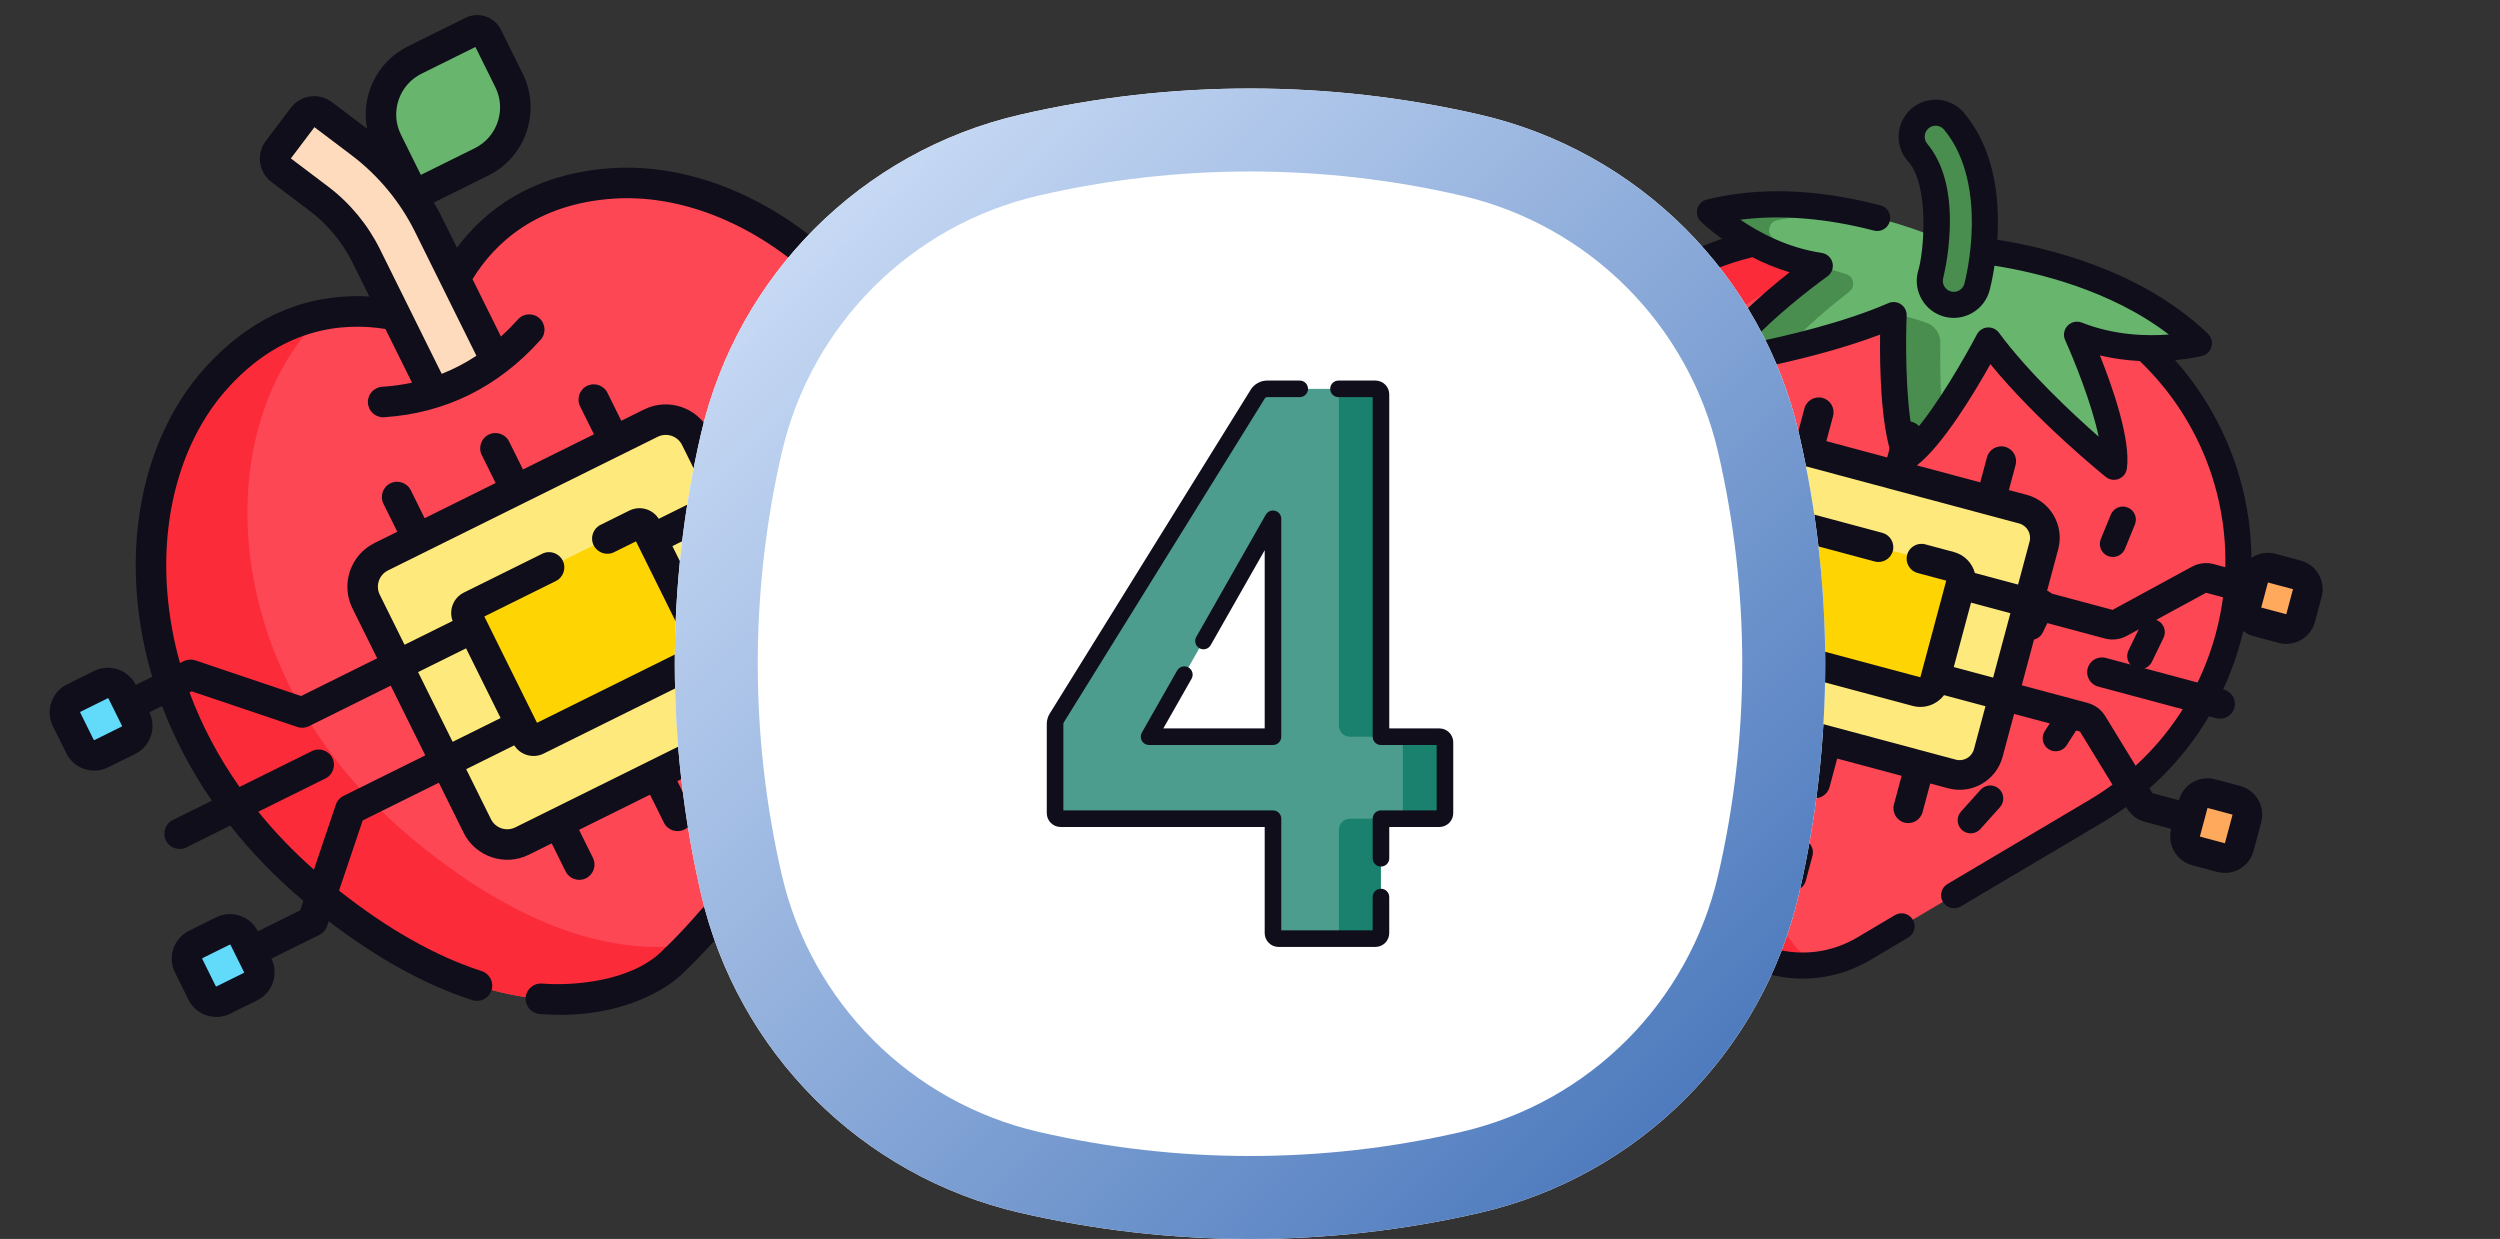
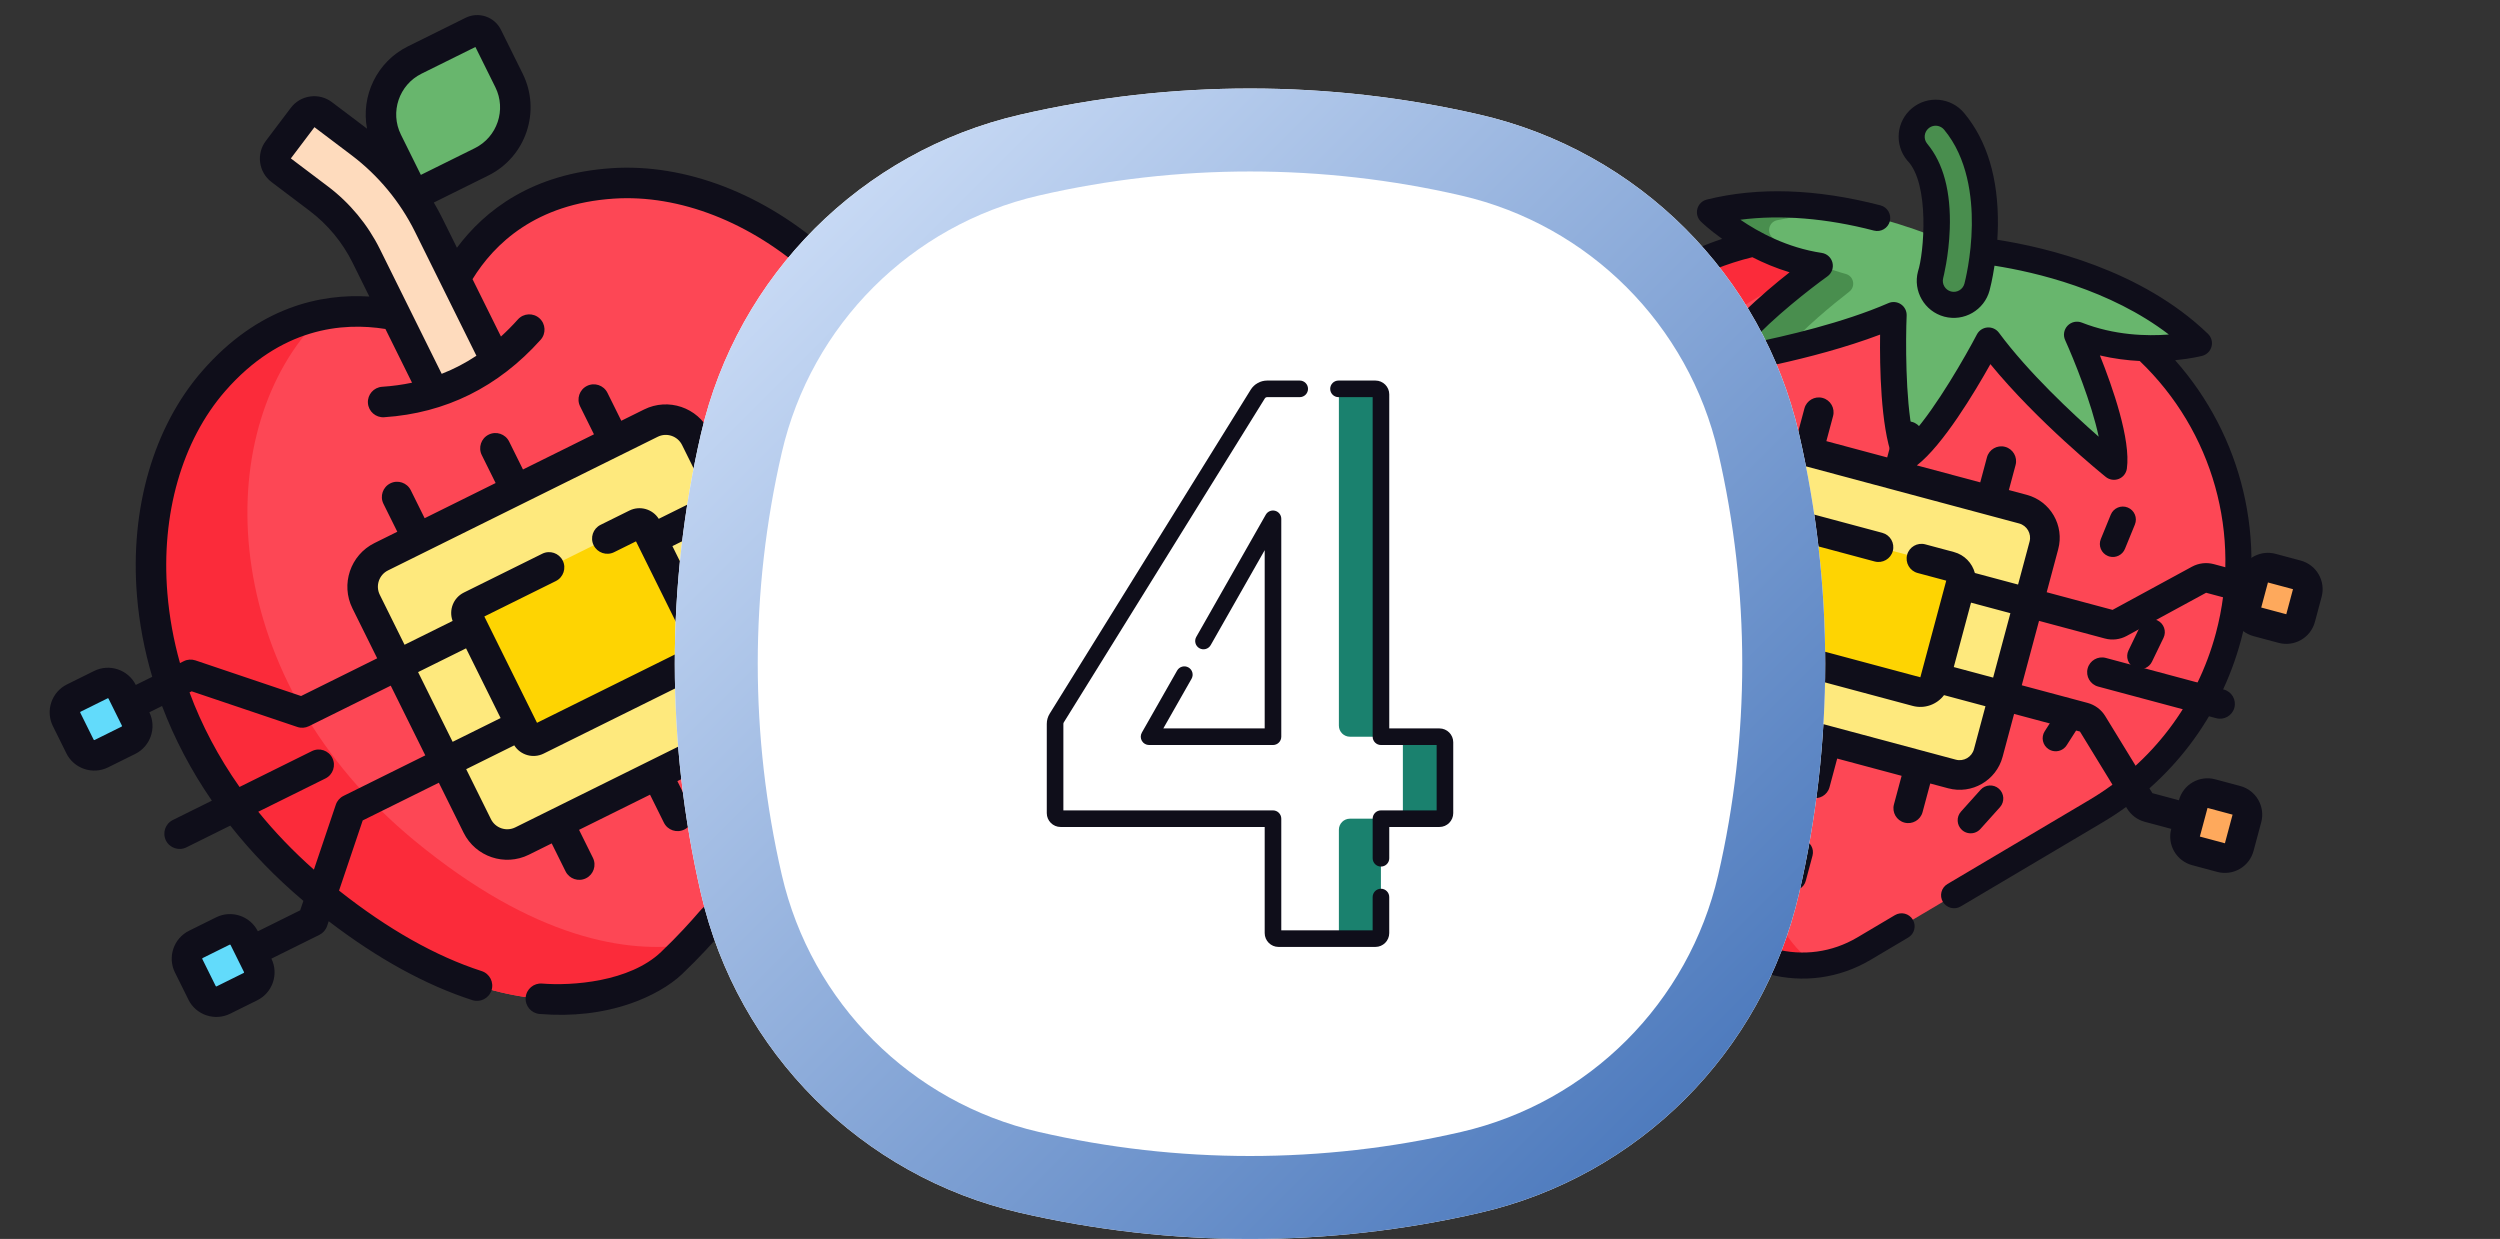
<svg xmlns="http://www.w3.org/2000/svg" width="226" height="112" viewBox="0 0 226 112" fill="none">
  <rect x="0" y="0" width="226" height="112" fill="#333333" stroke="none" />
  <g clip-path="url(#clip0_28601_115787)">
    <g clip-path="url(#clip1_28601_115787)">
      <path d="M201.454 57.541C199.679 64.165 195.382 69.831 189.482 73.327L168.494 85.761C163.235 88.877 156.442 87.056 153.446 81.728L141.487 60.467C138.125 54.489 137.237 47.434 139.012 40.81C142.763 26.81 157.153 18.502 171.152 22.253L182.898 25.4C196.897 29.152 205.205 43.541 201.454 57.541Z" fill="#FD4755" />
      <path d="M171.158 22.253L178.745 24.286C164.745 20.535 150.355 28.843 146.604 42.843C144.829 49.467 145.718 56.523 149.08 62.5L161.039 83.762C161.83 85.169 162.888 86.328 164.111 87.22C159.918 87.667 155.657 85.65 153.451 81.729L141.493 60.467C138.131 54.49 137.242 47.434 139.017 40.81C142.768 26.81 157.158 18.502 171.158 22.253Z" fill="#FB2B3A" />
      <path d="M154.58 19.183C165.582 16.446 177.382 22.495 177.382 22.495C177.382 22.495 190.625 23.156 198.785 31.028C198.785 31.028 193.337 32.454 187.761 30.257C187.761 30.257 191.592 38.711 191.104 42.199C191.104 42.199 183.928 36.418 179.755 30.778C179.755 30.778 175.319 39.265 172.342 41.303C170.783 38.05 171.185 28.482 171.185 28.482C164.751 31.28 155.647 32.698 155.647 32.698C156.968 29.434 164.512 24.028 164.512 24.028C158.585 23.142 154.58 19.183 154.58 19.183Z" fill="#68B66D" />
-       <path d="M174.103 29.152C174.893 29.415 175.421 30.161 175.407 30.993C175.382 32.55 175.385 35.194 175.606 37.652C174.504 39.218 173.345 40.621 172.349 41.303C170.79 38.05 171.192 28.481 171.192 28.481C171.542 28.35 172.993 28.783 174.103 29.152Z" fill="#498E4E" />
      <path d="M154.585 19.183C158.669 18.167 162.862 18.362 166.521 19.008C164.568 19.218 162.585 19.51 160.653 19.909C159.882 20.068 159.667 21.067 160.299 21.536C161.681 22.56 163.969 23.981 166.858 24.765C167.583 24.962 167.77 25.903 167.177 26.365C165.576 27.61 163.115 29.638 161.459 31.535C158.153 32.308 155.651 32.698 155.651 32.698C156.973 29.434 164.517 24.028 164.517 24.028C158.589 23.142 154.585 19.183 154.585 19.183Z" fill="#498E4E" />
      <path d="M176.058 27.486C177.216 27.797 178.406 27.11 178.716 25.952C178.82 25.565 181.199 16.429 176.647 10.969C175.879 10.048 174.511 9.924 173.59 10.691C172.669 11.459 172.545 12.828 173.313 13.748C176.389 17.439 174.543 24.755 174.523 24.828C174.213 25.986 174.9 27.176 176.058 27.486Z" fill="#498E4E" />
      <path d="M150.649 23.856C152.251 22.931 153.937 22.177 155.682 21.593C154.503 20.753 153.82 20.088 153.751 20.021C153.449 19.721 153.331 19.282 153.443 18.872C153.556 18.461 153.882 18.143 154.295 18.041C158.937 16.886 164.22 17.062 169.997 18.565C170 18.566 170.003 18.567 170.006 18.568C170.63 18.735 171.003 19.375 170.84 20.002C170.677 20.631 170.034 21.008 169.404 20.845C165.095 19.723 160.974 19.393 157.332 19.864C158.971 20.986 161.554 22.395 164.686 22.863C165.161 22.934 165.544 23.286 165.657 23.752C165.769 24.218 165.588 24.706 165.198 24.985C163.686 26.069 160.248 28.743 158.204 31.033C161.357 30.401 166.626 29.18 170.715 27.401C171.087 27.239 171.516 27.281 171.85 27.51C172.185 27.739 172.378 28.125 172.361 28.53C172.271 30.676 172.241 36.039 172.907 39.194C175.062 36.794 177.717 32.135 178.712 30.232C178.9 29.873 179.26 29.635 179.664 29.604C180.069 29.572 180.461 29.752 180.702 30.077C183.354 33.662 187.307 37.354 189.721 39.477C189.095 36.472 187.456 32.438 186.688 30.743C186.49 30.306 186.577 29.793 186.907 29.445C187.238 29.098 187.746 28.986 188.192 29.161C191.14 30.323 194.085 30.394 196.064 30.241C190.754 26.173 184.009 24.603 180.304 24.02C180.114 25.271 179.898 26.105 179.857 26.256C179.38 28.039 177.54 29.101 175.757 28.624C173.974 28.146 172.912 26.306 173.387 24.532C173.915 22.963 174.483 16.596 172.412 14.502C171.23 13.084 171.422 10.969 172.84 9.787C174.258 8.605 176.373 8.797 177.555 10.215C179.636 12.71 180.663 16.13 180.609 20.378C180.603 20.826 180.585 21.26 180.558 21.676C184.956 22.359 193.598 24.387 199.603 30.181C199.909 30.476 200.032 30.914 199.924 31.326C199.817 31.738 199.495 32.06 199.083 32.167C198.99 32.192 198.068 32.425 196.632 32.563C202.713 39.422 204.996 48.873 202.592 57.846C200.726 64.808 196.283 70.666 190.082 74.339L177.25 81.942C176.966 82.11 176.64 82.145 176.345 82.066C176.058 81.99 175.8 81.805 175.636 81.529C175.305 80.97 175.49 80.248 176.049 79.916L188.881 72.313C194.551 68.955 198.612 63.6 200.317 57.237C202.695 48.362 200.056 38.978 193.433 32.635C192.318 32.579 191.1 32.43 189.833 32.133C190.984 35.015 192.636 39.744 192.269 42.362C192.21 42.782 191.93 43.138 191.536 43.294C191.142 43.449 190.694 43.381 190.364 43.115C190.091 42.896 184.165 38.099 179.932 32.919C178.504 35.469 175.656 40.218 173.305 42.054L172.711 44.273C172.542 44.901 171.897 45.273 171.269 45.105C170.64 44.937 170.268 44.291 170.436 43.663L171.047 41.381C171.054 41.358 171.062 41.336 171.069 41.313C170.011 38.499 169.923 33.115 169.961 30.247C163.706 32.616 156.174 33.808 155.828 33.862C155.409 33.927 154.987 33.762 154.724 33.43C154.461 33.098 154.396 32.65 154.555 32.257C155.546 29.806 159.341 26.536 161.78 24.616C160.534 24.24 159.405 23.759 158.412 23.251C156.105 23.818 153.89 24.704 151.827 25.895C146.029 29.242 141.881 34.647 140.148 41.114C138.443 47.478 139.283 54.146 142.513 59.889L154.471 81.151C155.764 83.449 157.879 85.091 160.426 85.773C162.973 86.456 165.626 86.092 167.895 84.748L171.306 82.726C171.866 82.395 172.588 82.58 172.92 83.139C173.251 83.699 173.066 84.421 172.507 84.752L169.095 86.774C166.277 88.444 162.981 88.896 159.817 88.048C156.652 87.2 154.025 85.161 152.419 82.305L140.461 61.043C136.927 54.761 136.008 47.467 137.873 40.505C139.769 33.429 144.307 27.517 150.649 23.856ZM175.747 11.723C175.611 11.56 175.433 11.451 175.242 11.4C174.94 11.319 174.605 11.381 174.348 11.596C173.927 11.946 173.87 12.574 174.221 12.994C175.689 14.756 176.375 17.343 176.26 20.686C176.174 23.172 175.669 25.114 175.664 25.133C175.523 25.662 175.838 26.207 176.367 26.349C176.895 26.491 177.441 26.176 177.583 25.647C177.608 25.55 178.216 23.25 178.254 20.348C178.286 17.824 177.878 14.279 175.747 11.723Z" fill="#0F0E1A" />
      <path d="M190.701 50.312C190.653 50.3 190.605 50.283 190.558 50.264C189.956 50.018 189.668 49.331 189.914 48.729L190.815 46.524C191.062 45.922 191.749 45.634 192.351 45.88C192.953 46.126 193.241 46.814 192.995 47.416L192.094 49.62C191.867 50.175 191.265 50.464 190.701 50.312Z" fill="#0F0E1A" />
      <path d="M151.843 39.899C151.279 39.748 150.902 39.197 150.983 38.603L151.304 36.243C151.392 35.599 151.986 35.148 152.63 35.235C153.274 35.324 153.725 35.917 153.638 36.561L153.316 38.921C153.228 39.565 152.635 40.016 151.99 39.928C151.94 39.922 151.891 39.912 151.843 39.899Z" fill="#0F0E1A" />
      <path d="M195.035 56.085C195.62 56.368 195.866 57.072 195.583 57.657L194.536 59.823C194.286 60.34 193.708 60.592 193.173 60.448C193.102 60.43 193.032 60.404 192.964 60.371C192.378 60.088 192.133 59.384 192.416 58.798L193.462 56.633C193.745 56.047 194.449 55.801 195.035 56.085Z" fill="#0F0E1A" />
-       <path d="M183.302 57.806C183.231 57.787 183.161 57.762 183.093 57.728C182.507 57.446 182.262 56.742 182.545 56.156L183.591 53.991C183.874 53.405 184.578 53.159 185.164 53.443C185.749 53.725 185.994 54.43 185.712 55.015L184.665 57.181C184.415 57.698 183.837 57.95 183.302 57.806Z" fill="#0F0E1A" />
      <path d="M175.105 50.724C175.733 50.892 176.106 51.538 175.937 52.166L175.326 54.448C175.158 55.076 174.512 55.449 173.884 55.28C173.256 55.112 172.883 54.466 173.051 53.838L173.663 51.556C173.831 50.928 174.477 50.555 175.105 50.724Z" fill="#0F0E1A" />
      <path d="M164.017 52.638C163.388 52.47 163.016 51.824 163.184 51.196L163.796 48.914C163.964 48.286 164.609 47.913 165.238 48.081C165.866 48.25 166.239 48.895 166.07 49.524L165.459 51.806C165.29 52.434 164.645 52.806 164.017 52.638Z" fill="#0F0E1A" />
      <path d="M154.597 50.113C154.062 49.969 153.687 49.462 153.729 48.889L153.906 46.49C153.953 45.842 154.518 45.355 155.166 45.403C155.814 45.45 156.302 46.015 156.254 46.663L156.078 49.062C156.03 49.711 155.465 50.197 154.817 50.15C154.741 50.144 154.668 50.132 154.597 50.113Z" fill="#0F0E1A" />
      <path d="M144.949 47.508C144.874 47.502 144.8 47.489 144.73 47.471C144.195 47.327 143.819 46.82 143.862 46.247L144.038 43.848C144.086 43.2 144.651 42.713 145.299 42.761C145.946 42.808 146.435 43.373 146.387 44.021L146.21 46.42C146.163 47.068 145.598 47.556 144.949 47.508Z" fill="#0F0E1A" />
      <path d="M188.163 65.285L186.826 67.373C186.543 67.816 186.013 68.005 185.53 67.876C185.416 67.846 185.305 67.797 185.2 67.73C184.652 67.379 184.492 66.651 184.843 66.104L186.179 64.016C186.53 63.468 187.258 63.308 187.805 63.659C188.353 64.009 188.513 64.737 188.163 65.285Z" fill="#0F0E1A" />
      <path d="M177.879 60.981C178.447 61.299 178.649 62.016 178.331 62.584L177.14 64.71C176.871 65.19 176.316 65.409 175.808 65.273C175.716 65.248 175.625 65.211 175.537 65.162C174.97 64.844 174.767 64.127 175.085 63.559L176.276 61.433C176.594 60.866 177.311 60.663 177.879 60.981Z" fill="#0F0E1A" />
      <path d="M166.532 62.786C165.904 62.617 165.531 61.972 165.7 61.344L166.311 59.062C166.479 58.434 167.125 58.061 167.753 58.229C168.381 58.397 168.754 59.043 168.586 59.671L167.974 61.953C167.806 62.581 167.16 62.954 166.532 62.786Z" fill="#0F0E1A" />
      <path d="M157.544 60.339C157.444 60.338 157.347 60.324 157.254 60.299C156.746 60.163 156.375 59.696 156.382 59.146L156.413 56.709C156.422 56.059 156.956 55.538 157.606 55.547C158.256 55.555 158.777 56.089 158.768 56.739L158.737 59.177C158.728 59.827 158.194 60.347 157.544 60.339Z" fill="#0F0E1A" />
      <path d="M147.894 57.735C147.77 57.741 147.649 57.727 147.535 57.696C147.053 57.567 146.688 57.138 146.664 56.613L146.551 54.136C146.521 53.487 147.024 52.936 147.674 52.906C148.323 52.877 148.874 53.38 148.904 54.029L149.017 56.505C149.046 57.154 148.544 57.705 147.894 57.735Z" fill="#0F0E1A" />
      <path d="M179.026 74.942C178.719 75.283 178.259 75.403 177.844 75.292C177.671 75.246 177.506 75.159 177.363 75.031C176.879 74.596 176.839 73.852 177.274 73.368L179.045 71.396C179.479 70.913 180.224 70.873 180.708 71.307C181.192 71.742 181.231 72.486 180.797 72.97L179.026 74.942Z" fill="#0F0E1A" />
      <path d="M151.127 68.002C150.939 68.042 150.753 68.034 150.58 67.988C150.165 67.877 149.826 67.542 149.732 67.093L149.184 64.501C149.049 63.865 149.456 63.24 150.092 63.105C150.728 62.971 151.353 63.377 151.488 64.014L152.036 66.606C152.17 67.243 151.763 67.868 151.127 68.002Z" fill="#0F0E1A" />
      <path d="M163.24 79.633C163.072 80.262 162.426 80.634 161.798 80.466C161.17 80.298 160.797 79.652 160.965 79.024L161.577 76.742C161.745 76.114 162.391 75.741 163.019 75.909C163.647 76.078 164.02 76.723 163.851 77.352L163.24 79.633Z" fill="#0F0E1A" />
      <rect x="158.43" y="40.172" width="26.794" height="23.445" transform="rotate(15 158.43 40.172)" fill="#FEE97D" />
      <rect x="134.203" y="32.29" width="5.359" height="5.359" transform="rotate(15 134.203 32.29)" fill="#62DBFB" />
      <rect x="204.074" y="51.014" width="5.359" height="5.359" transform="rotate(15 204.074 51.014)" fill="#FEA95C" />
      <rect x="128.816" y="52.348" width="5.359" height="5.359" transform="rotate(15 128.816 52.348)" fill="#62DBFB" />
      <rect x="198.703" y="71.073" width="5.359" height="5.359" transform="rotate(15 198.703 71.073)" fill="#FEA95C" />
      <rect x="162.703" y="47.556" width="15.407" height="12.057" transform="rotate(15 162.703 47.556)" fill="#FED402" />
      <path fill-rule="evenodd" clip-rule="evenodd" d="M164.762 35.973C165.477 36.165 165.901 36.899 165.709 37.614L165.103 39.879L170.602 41.352L171.209 39.087C171.401 38.373 172.135 37.949 172.85 38.14C173.565 38.332 173.989 39.066 173.797 39.781L173.19 42.046L179.014 43.606L179.621 41.341C179.812 40.627 180.547 40.203 181.261 40.394C181.976 40.586 182.4 41.32 182.209 42.035L181.602 44.3L183.219 44.733C185.364 45.307 186.636 47.511 186.061 49.655L185.021 53.538L190.975 55.133L198.152 51.231C198.756 50.903 199.462 50.819 200.126 50.997L202.541 51.644C203.042 50.41 204.396 49.714 205.715 50.067L207.98 50.674C209.409 51.057 210.258 52.526 209.875 53.956L209.268 56.22C208.885 57.65 207.416 58.498 205.986 58.115L203.722 57.508C202.292 57.125 201.444 55.656 201.827 54.226L199.432 53.585L192.255 57.487C191.651 57.815 190.945 57.899 190.281 57.721L184.328 56.126L182.767 61.949L188.721 63.544C189.384 63.722 189.954 64.148 190.313 64.734L194.578 71.702L196.973 72.343C197.356 70.914 198.825 70.066 200.254 70.449L202.519 71.055C203.948 71.439 204.797 72.908 204.414 74.337L203.72 76.925C203.337 78.355 201.868 79.203 200.438 78.82L198.174 78.213C196.744 77.83 195.896 76.361 196.279 74.931L193.884 74.29C193.221 74.112 192.651 73.686 192.292 73.1L188.028 66.132L182.074 64.537L181.034 68.419C180.459 70.563 178.255 71.836 176.111 71.261L174.494 70.828L173.8 73.416C173.609 74.131 172.874 74.555 172.159 74.363C171.445 74.172 171.021 73.437 171.212 72.722L171.906 70.134L166.082 68.574L165.389 71.162C165.197 71.877 164.463 72.301 163.748 72.109C163.033 71.918 162.609 71.183 162.801 70.469L163.494 67.88L157.994 66.407L157.301 68.995C157.109 69.71 156.375 70.134 155.66 69.942C154.945 69.751 154.521 69.016 154.713 68.301L155.406 65.713L153.465 65.193C151.321 64.619 150.049 62.415 150.623 60.271L151.663 56.389L145.71 54.793L138.532 58.695C137.929 59.023 137.222 59.107 136.559 58.929L134.164 58.288C133.781 59.717 132.312 60.565 130.882 60.182L128.618 59.576C127.188 59.193 126.34 57.723 126.723 56.294L127.417 53.706C127.8 52.276 129.269 51.428 130.698 51.811L132.963 52.418C134.392 52.801 135.241 54.27 134.858 55.7L137.253 56.341L144.43 52.439C145.033 52.111 145.74 52.027 146.403 52.205L152.357 53.8L153.917 47.977L147.964 46.382C147.3 46.204 146.73 45.778 146.372 45.193L142.107 38.224L139.712 37.583C139.329 39.012 137.86 39.86 136.43 39.477L134.166 38.871C132.736 38.488 131.888 37.018 132.271 35.589L132.878 33.324C133.261 31.895 134.73 31.047 136.16 31.43L138.424 32.036C139.744 32.39 140.568 33.67 140.385 34.989L142.8 35.636C143.464 35.814 144.034 36.24 144.392 36.826L148.657 43.794L154.611 45.389L155.651 41.507C156.225 39.363 158.429 38.09 160.573 38.665L162.514 39.185L163.121 36.92C163.313 36.206 164.047 35.782 164.762 35.973ZM156.505 48.671L154.945 54.494L158.827 55.534L160.388 49.711L156.505 48.671ZM161.427 47.215L157.199 46.083L158.239 42.2C158.431 41.486 159.165 41.062 159.88 41.253L182.526 47.321C183.241 47.513 183.665 48.247 183.473 48.962L182.433 52.844L178.528 51.798C178.288 50.904 177.591 50.16 176.633 49.903L174.045 49.209C173.33 49.018 172.596 49.442 172.404 50.157C172.213 50.871 172.637 51.606 173.351 51.798L175.94 52.491L173.599 61.226L160.982 57.845L163.322 49.11L169.469 50.757C170.184 50.949 170.919 50.525 171.11 49.81C171.302 49.095 170.877 48.361 170.163 48.169L164.016 46.522C163.058 46.266 162.082 46.562 161.427 47.215ZM178.181 54.479L176.621 60.302L180.179 61.255L181.74 55.432L178.181 54.479ZM179.486 63.844L175.739 62.84C175.101 63.685 173.992 64.105 172.906 63.814L160.288 60.433C159.202 60.142 158.452 59.224 158.322 58.173L154.252 57.082L153.211 60.964C153.02 61.679 153.444 62.414 154.159 62.605L176.805 68.673C177.519 68.865 178.254 68.441 178.446 67.726L179.486 63.844ZM137.731 34.625L135.466 34.018L134.859 36.282L137.124 36.889L137.731 34.625ZM207.287 53.262L205.022 52.655L204.415 54.92L206.68 55.527L207.287 53.262ZM134.697 45.948C134.888 45.233 135.623 44.809 136.337 45L147.013 47.861C147.728 48.053 148.152 48.787 147.961 49.502C147.769 50.217 147.035 50.641 146.32 50.449L135.644 47.589C134.929 47.397 134.505 46.662 134.697 45.948ZM188.724 60.424C188.915 59.71 189.65 59.285 190.365 59.477L201.041 62.338C201.755 62.529 202.179 63.264 201.988 63.978C201.796 64.693 201.062 65.117 200.347 64.926L189.671 62.065C188.956 61.874 188.532 61.139 188.724 60.424ZM132.269 55.006L130.005 54.399L129.311 56.987L131.576 57.594L132.269 55.006ZM201.825 73.644L199.561 73.037L198.867 75.625L201.132 76.232L201.825 73.644Z" fill="#0F0E1A" />
    </g>
  </g>
  <g clip-path="url(#clip2_28601_115787)">
    <g clip-path="url(#clip3_28601_115787)">
      <path d="M55.393 16.58C69.179 15.667 85.63 29.347 86.513 52.128C87.396 74.909 76.059 80.762 72.168 81.384C70.131 81.71 68.356 81.865 67.127 81.936C66.021 81.977 64.984 82.478 64.264 83.319C63.462 84.257 62.245 85.603 60.718 87.057C57.865 89.776 46.341 95.249 28.751 80.746C11.161 66.243 10.244 44.867 19.322 34.452C24.859 28.098 31.118 27.721 35.16 28.392L39.003 28.837L41.156 25.182C43.141 21.608 47.236 17.118 55.393 16.58Z" fill="#FD4755" />
      <path d="M37.464 75.987C19.874 61.484 18.956 40.108 28.035 29.693C28.422 29.249 28.812 28.837 29.205 28.45C26.056 29.06 22.565 30.73 19.322 34.452C10.243 44.867 11.161 66.243 28.751 80.746C46.34 95.25 57.865 89.776 60.717 87.057C61.334 86.47 61.9 85.9 62.408 85.368C56.785 86.266 48.269 84.897 37.464 75.987Z" fill="#FB2B3A" />
      <path d="M43.031 14.882L36.919 17.91L34.504 13.035C33.158 10.318 34.269 7.024 36.986 5.678L42.193 3.098C42.693 2.851 43.298 3.055 43.546 3.555L45.513 7.525C46.859 10.242 45.748 13.536 43.031 14.882Z" fill="#68B66D" />
      <path d="M44.733 32.401L38.754 20.334C37.32 17.44 35.2 14.881 32.622 12.933L29.179 10.333C28.617 9.909 27.819 10.02 27.395 10.582L25.135 13.573C24.711 14.135 24.822 14.934 25.384 15.358L28.826 17.958C30.628 19.319 32.109 21.107 33.112 23.129L39.09 35.197L44.733 32.401Z" fill="#FEDBBD" />
      <path d="M71.582 63.95L47.199 76.031C45.704 76.772 43.891 76.16 43.15 74.665L33.099 54.379C32.358 52.884 32.97 51.071 34.466 50.33L58.849 38.249C60.344 37.509 62.157 38.12 62.898 39.616L72.948 59.901C73.689 61.397 73.078 63.21 71.582 63.95Z" fill="#FEE97D" />
      <path d="M88.344 28.905L85.894 30.119C85.182 30.471 84.319 30.18 83.966 29.468L82.752 27.018C82.399 26.306 82.69 25.443 83.403 25.09L85.853 23.876C86.565 23.524 87.428 23.815 87.781 24.527L88.994 26.977C89.347 27.689 89.056 28.552 88.344 28.905Z" fill="#FEA95C" />
      <path d="M96.892 46.146L94.442 47.36C93.73 47.713 93.438 48.576 93.791 49.288L95.005 51.738C95.358 52.45 96.221 52.742 96.933 52.389L99.383 51.175C100.095 50.822 100.386 49.959 100.033 49.247L98.82 46.797C98.467 46.085 97.604 45.794 96.892 46.146Z" fill="#FEA95C" />
      <path d="M9.167 68.134L11.617 66.92C12.329 66.567 12.621 65.704 12.268 64.992L11.054 62.542C10.701 61.83 9.838 61.539 9.126 61.892L6.676 63.105C5.964 63.458 5.673 64.321 6.025 65.033L7.239 67.483C7.592 68.195 8.455 68.487 9.167 68.134Z" fill="#62DBFB" />
      <path d="M17.715 85.375L20.165 84.161C20.877 83.809 21.74 84.1 22.093 84.812L23.307 87.262C23.66 87.974 23.369 88.837 22.656 89.19L20.206 90.404C19.494 90.757 18.631 90.465 18.278 89.753L17.064 87.303C16.712 86.591 17.003 85.728 17.715 85.375Z" fill="#62DBFB" />
      <path d="M47.595 66.518L42.275 55.779C42.091 55.408 42.242 54.958 42.614 54.774L57.45 47.423C57.822 47.239 58.272 47.391 58.456 47.762L63.777 58.501C63.961 58.873 63.809 59.323 63.438 59.507L48.601 66.858C48.23 67.042 47.779 66.89 47.595 66.518Z" fill="#FED402" />
      <path d="M86.5 31.355L88.95 30.141C90.343 29.451 90.914 27.757 90.224 26.365L89.01 23.915C88.321 22.522 86.627 21.951 85.234 22.64L82.784 23.854C81.395 24.542 80.824 26.229 81.505 27.619L80.02 28.355C78.546 26.343 76.881 24.489 75.031 22.823C69.162 17.539 61.969 14.762 55.297 15.203C48.088 15.68 43.811 19.032 41.309 22.396L39.984 19.722C39.746 19.242 39.489 18.771 39.216 18.31L44.147 15.867C47.541 14.185 48.934 10.056 47.252 6.662L45.285 2.691C44.7 1.511 43.264 1.026 42.084 1.611L36.877 4.191C34.055 5.589 32.619 8.678 33.179 11.63L30.005 9.233C29.439 8.805 28.741 8.624 28.039 8.722C27.337 8.819 26.715 9.185 26.288 9.75L24.028 12.742C23.147 13.91 23.379 15.577 24.547 16.458L27.989 19.059C29.621 20.291 30.963 21.911 31.87 23.742L33.388 26.807C29.007 26.536 23.353 27.72 18.276 33.545C13.882 38.587 11.734 45.992 12.383 53.862C12.587 56.343 13.053 58.791 13.761 61.183L12.276 61.919C11.583 60.535 9.895 59.968 8.506 60.656L6.056 61.87C4.663 62.559 4.092 64.253 4.782 65.646L5.996 68.096C6.686 69.488 8.38 70.06 9.772 69.37L12.222 68.156C13.611 67.468 14.182 65.781 13.501 64.391L14.65 63.822C15.775 66.796 17.284 69.665 19.153 72.38L15.622 74.13C14.94 74.468 14.661 75.295 14.999 75.978C15.337 76.661 16.164 76.94 16.847 76.602L20.818 74.634C22.729 77.058 24.938 79.338 27.425 81.438L27.136 82.293L23.31 84.189C22.617 82.805 20.928 82.238 19.54 82.926L17.09 84.139C15.697 84.829 15.126 86.523 15.816 87.916L17.029 90.366C17.719 91.758 19.413 92.33 20.806 91.64L23.256 90.426C24.644 89.738 25.216 88.051 24.535 86.661L28.873 84.511C29.201 84.349 29.451 84.063 29.568 83.716L29.715 83.279C34.13 86.658 38.489 89.054 42.698 90.413C43.054 90.528 43.423 90.49 43.734 90.336C44.056 90.177 44.315 89.893 44.434 89.524C44.668 88.799 44.27 88.022 43.545 87.787C39.403 86.45 35.07 84.003 30.649 80.51L32.789 74.167L39.671 70.758L41.91 75.277C42.987 77.452 45.633 78.344 47.808 77.267L49.874 76.243L51.127 78.771C51.465 79.454 52.292 79.733 52.975 79.395C53.658 79.056 53.937 78.229 53.599 77.546L52.346 75.018L58.763 71.839L60.016 74.367C60.354 75.05 61.181 75.329 61.864 74.991C62.547 74.652 62.826 73.825 62.488 73.142L61.235 70.614L67.652 67.435L68.905 69.963C69.243 70.646 70.07 70.925 70.753 70.587C71.436 70.248 71.715 69.421 71.377 68.738L70.124 66.21L72.191 65.186C74.365 64.109 75.258 61.463 74.181 59.288L71.942 54.769L78.823 51.36L85.165 53.5C85.318 62.263 83.546 69.418 80.012 74.251C76.404 79.183 72.391 79.951 71.945 80.022C69.925 80.345 68.174 80.492 67.055 80.558C65.576 80.617 64.175 81.295 63.211 82.422C62.471 83.286 61.273 84.618 59.76 86.059C56.908 88.777 51.66 89.132 49.008 88.914C48.249 88.851 47.583 89.416 47.52 90.175C47.458 90.935 48.023 91.601 48.782 91.663C51.725 91.906 54.491 91.588 57.001 90.719C58.866 90.073 60.566 89.103 61.664 88.056C63.26 86.535 64.526 85.128 65.307 84.216C65.775 83.669 66.455 83.341 67.172 83.315C67.183 83.314 67.193 83.314 67.204 83.313C68.383 83.244 70.24 83.089 72.382 82.746C72.799 82.679 74.021 82.431 75.624 81.637C77.53 80.692 79.973 78.977 82.239 75.879C86.052 70.666 87.963 63.459 87.935 54.434L88.373 54.581C88.719 54.698 89.098 54.673 89.426 54.511L93.764 52.361C94.458 53.745 96.146 54.312 97.535 53.624L99.985 52.41C101.377 51.721 101.949 50.026 101.259 48.634L100.045 46.184C99.355 44.792 97.661 44.22 96.269 44.91L93.819 46.124C92.43 46.812 91.858 48.499 92.54 49.889L88.713 51.785L87.858 51.496C87.694 48.245 87.219 45.106 86.448 42.118L90.419 40.15C91.101 39.812 91.38 38.985 91.042 38.302C90.704 37.62 89.877 37.34 89.194 37.678L85.663 39.428C84.635 36.296 83.266 33.357 81.582 30.66L82.731 30.091C83.423 31.476 85.112 32.043 86.5 31.355ZM11.024 65.604C11.039 65.634 11.027 65.669 10.997 65.684L8.547 66.898C8.518 66.912 8.482 66.9 8.468 66.871L7.254 64.421C7.239 64.392 7.251 64.356 7.281 64.341L9.731 63.127C9.76 63.113 9.796 63.125 9.81 63.154L11.024 65.604L11.024 65.604ZM22.058 87.874C22.072 87.904 22.06 87.939 22.031 87.954L19.581 89.168C19.551 89.182 19.516 89.17 19.501 89.141L18.287 86.691C18.273 86.662 18.285 86.626 18.314 86.611L20.764 85.397C20.794 85.383 20.829 85.395 20.844 85.424L22.058 87.874L22.058 87.874ZM95.016 48.676C95.001 48.647 95.013 48.611 95.043 48.596L97.493 47.383C97.522 47.368 97.558 47.38 97.572 47.409L98.786 49.859C98.801 49.889 98.789 49.925 98.759 49.939L96.309 51.153C96.28 51.167 96.244 51.155 96.23 51.126L95.016 48.676ZM36.243 12.171C35.237 10.14 36.071 7.669 38.102 6.663L42.977 4.247L44.781 7.886C45.787 9.917 44.953 12.389 42.922 13.395L38.046 15.81L36.243 12.171ZM26.293 14.321L28.426 11.497L31.784 14.034C34.192 15.853 36.173 18.243 37.512 20.947L39.914 25.794C39.918 25.802 39.921 25.81 39.925 25.817L43.068 32.16C42.071 32.821 41.026 33.365 39.929 33.794L34.342 22.517C33.245 20.304 31.624 18.347 29.652 16.857L26.293 14.321ZM15.132 53.636C14.544 46.503 16.448 39.841 20.355 35.358C25.369 29.606 30.983 29.119 34.842 29.74L37.247 34.596C36.377 34.78 35.477 34.903 34.545 34.965C33.785 35.016 33.209 35.673 33.26 36.433C33.31 37.193 33.968 37.768 34.728 37.718C37.507 37.533 40.087 36.851 42.453 35.679C44.812 34.51 46.958 32.853 48.872 30.718C49.381 30.151 49.333 29.279 48.766 28.77C48.199 28.262 47.327 28.309 46.818 28.877C46.321 29.431 45.811 29.945 45.286 30.423L42.716 25.236C44.678 22.04 48.437 18.422 55.479 17.956C61.413 17.564 67.867 20.085 73.185 24.874C74.774 26.305 76.219 27.886 77.51 29.599L77.167 29.769C76.839 29.931 76.589 30.217 76.472 30.564L73.251 40.113L66.369 43.523L64.13 39.003C63.053 36.829 60.407 35.936 58.232 37.014L56.166 38.038L54.913 35.51C54.575 34.827 53.748 34.548 53.065 34.886C52.382 35.224 52.103 36.052 52.441 36.734L53.694 39.262L47.277 42.441L46.024 39.913C45.686 39.231 44.859 38.952 44.176 39.29C43.493 39.628 43.214 40.456 43.552 41.138L44.805 43.666L38.388 46.846L37.135 44.318C36.797 43.635 35.97 43.356 35.287 43.694C34.604 44.032 34.325 44.86 34.663 45.542L35.916 48.07L33.849 49.094C31.675 50.172 30.782 52.817 31.859 54.992L34.098 59.511L27.217 62.921L17.668 59.699C17.321 59.582 16.942 59.607 16.614 59.77L16.271 59.94C15.691 57.874 15.308 55.767 15.132 53.636ZM60.785 49.368L65.122 47.219L68.245 53.522L63.908 55.671L60.785 49.368ZM59.551 46.901C58.996 46.02 57.85 45.683 56.897 46.155L54.29 47.446C53.608 47.785 53.328 48.612 53.667 49.295C54.005 49.977 54.832 50.257 55.515 49.918L57.494 48.938L57.7 49.353C57.7 49.354 57.701 49.355 57.701 49.356C57.702 49.358 57.702 49.359 57.703 49.36L62.047 58.128C62.048 58.129 62.048 58.13 62.048 58.131C62.049 58.132 62.05 58.133 62.05 58.134L62.256 58.55L48.546 65.342L43.993 56.152C43.992 56.151 43.992 56.15 43.992 56.149C43.991 56.148 43.99 56.147 43.99 56.146L43.784 55.73L50.248 52.528C50.931 52.19 51.21 51.362 50.872 50.679C50.533 49.997 49.706 49.718 49.023 50.056L41.931 53.569C40.979 54.041 40.552 55.158 40.917 56.133L36.571 58.286L34.332 53.767C33.93 52.955 34.263 51.968 35.075 51.566L59.457 39.485C60.269 39.083 61.256 39.416 61.658 40.228L63.898 44.747L59.551 46.901ZM40.918 67.061L37.795 60.758L42.132 58.61L45.255 64.913L40.918 67.061ZM31.053 71.949C30.725 72.111 30.475 72.397 30.358 72.744L28.377 78.615C26.521 76.972 24.84 75.222 23.347 73.381L29.421 70.372C30.104 70.034 30.383 69.206 30.045 68.523C29.707 67.841 28.879 67.561 28.197 67.9L21.654 71.141C19.752 68.435 18.233 65.567 17.133 62.592L17.328 62.495L26.877 65.717C27.223 65.834 27.602 65.809 27.93 65.646L35.323 61.983L38.446 68.286L31.053 71.949L31.053 71.949ZM71.709 60.513C72.111 61.325 71.777 62.312 70.966 62.715L46.583 74.795C45.771 75.197 44.784 74.864 44.382 74.052L42.143 69.533L46.489 67.38C47.044 68.261 48.19 68.598 49.143 68.126L64.109 60.711C65.062 60.239 65.488 59.123 65.123 58.147L69.469 55.994L71.709 60.513ZM83.161 40.668L76.619 43.909C75.936 44.247 75.657 45.075 75.995 45.757C76.333 46.44 77.161 46.719 77.843 46.381L83.918 43.371C84.478 45.674 84.852 48.072 85.034 50.544L79.163 48.563C78.817 48.446 78.438 48.472 78.11 48.634L70.717 52.297L67.594 45.994L74.987 42.331C75.315 42.169 75.565 41.883 75.682 41.536L78.903 31.987L79.098 31.891C80.799 34.569 82.16 37.515 83.161 40.668ZM83.982 26.406C83.968 26.377 83.98 26.341 84.009 26.326L86.459 25.113C86.489 25.098 86.524 25.11 86.539 25.14L87.752 27.59C87.767 27.619 87.755 27.655 87.726 27.669L85.276 28.883C85.246 28.898 85.211 28.885 85.196 28.856L83.982 26.406Z" fill="#0F0E1A" />
    </g>
  </g>
  <path d="M63.368 39.218C66.679 24.878 77.876 13.681 92.216 10.37C105.892 7.213 120.108 7.213 133.784 10.37C148.124 13.681 159.321 24.878 162.632 39.219C165.789 52.895 165.789 67.11 162.632 80.786C159.321 95.126 148.124 106.323 133.784 109.634C120.108 112.792 105.892 112.792 92.216 109.634C77.876 106.323 66.679 95.126 63.368 80.786C60.211 67.11 60.211 52.894 63.368 39.218Z" fill="white" />
  <path d="M67.022 40.062C70.01 27.119 80.117 17.012 93.06 14.024C106.181 10.995 119.819 10.995 132.94 14.024C145.883 17.012 155.99 27.119 158.978 40.062C162.007 53.183 162.007 66.822 158.978 79.942C155.99 92.885 145.883 102.992 132.94 105.98C119.819 109.01 106.181 109.01 93.06 105.98C80.117 102.992 70.01 92.885 67.022 79.942C63.993 66.822 63.993 53.183 67.022 40.062Z" stroke="url(#paint0_linear_28601_115787)" stroke-width="7.5" />
  <g clip-path="url(#clip4_28601_115787)">
-     <path d="M124.219 66.315L124.229 36.141C124.229 35.865 124.005 35.641 123.729 35.641L121.033 35.152H114.547C114.201 35.152 113.88 35.331 113.697 35.625L95.525 64.91C95.427 65.069 95.375 65.251 95.375 65.438V73.509C95.375 73.785 95.599 74.009 95.875 74.009H114.775C114.94 74.009 115.075 74.144 115.075 74.309V84.352C115.075 84.628 115.298 84.852 115.575 84.852H121.033L123.352 84.058C123.628 84.058 123.852 83.834 123.852 83.558L124.398 74.231C124.398 74.13 124.883 74.121 124.958 74.066C125.007 74.03 125.068 74.009 125.134 74.009H126.817L129.733 73.742C130.009 73.742 130.233 73.518 130.233 73.242L130.28 67.416C130.28 67.14 130.057 66.916 129.78 66.916L126.817 66.599H125.134C125.092 66.599 125.053 66.591 125.017 66.576C124.909 66.53 124.219 66.439 124.219 66.315ZM104.126 66.151L114.514 47.886C114.666 47.618 115.075 47.726 115.075 48.034V66.299C115.075 66.465 114.94 66.599 114.775 66.599H104.387C104.157 66.599 104.012 66.351 104.126 66.151Z" fill="#4D9D8E" />
    <path d="M125.135 66.599H122.035C121.483 66.599 121.035 66.151 121.035 65.599V35.152H124.335C124.611 35.152 124.835 35.376 124.835 35.652V66.299C124.835 66.465 124.97 66.599 125.135 66.599Z" fill="#1A816E" />
    <path d="M122.035 74.009H125.135C124.97 74.009 124.835 74.143 124.835 74.309V84.352C124.835 84.628 124.611 84.852 124.335 84.852H121.035V75.009C121.035 74.457 121.483 74.009 122.035 74.009Z" fill="#1A816E" />
    <path d="M130.62 67.099V73.509C130.62 73.785 130.397 74.009 130.12 74.009H126.82V66.599H130.12C130.397 66.599 130.62 66.823 130.62 67.099Z" fill="#1A816E" />
    <path d="M124.837 80.342C124.423 80.342 124.087 80.678 124.087 81.092V84.102H115.828V74.009C115.828 73.595 115.492 73.259 115.078 73.259H96.129V65.438C96.129 65.39 96.142 65.345 96.166 65.306L114.339 36.02C114.384 35.947 114.465 35.902 114.551 35.902H117.495C117.909 35.902 118.245 35.566 118.245 35.152C118.245 34.738 117.909 34.402 117.495 34.402H114.551C113.95 34.402 113.38 34.719 113.064 35.23L94.891 64.516C94.719 64.794 94.629 65.113 94.629 65.438V73.509C94.629 74.198 95.19 74.759 95.879 74.759H114.328V84.352C114.328 85.041 114.889 85.602 115.578 85.602H124.337C125.026 85.602 125.587 85.041 125.587 84.352V81.092C125.587 80.678 125.251 80.342 124.837 80.342Z" fill="#0F0E1A" />
    <path d="M107.436 60.337C107.076 60.133 106.618 60.258 106.413 60.618L103.223 66.228C103.091 66.461 103.092 66.746 103.227 66.976C103.361 67.207 103.608 67.349 103.875 67.349H115.078C115.492 67.349 115.828 67.013 115.828 66.599V46.9C115.828 46.56 115.599 46.262 115.27 46.175C114.941 46.088 114.594 46.234 114.426 46.529L108.143 57.576C107.938 57.937 108.064 58.394 108.424 58.599C108.784 58.804 109.242 58.678 109.447 58.318L114.328 49.736V65.849H105.164L107.717 61.36C107.922 61 107.796 60.542 107.436 60.337Z" fill="#0F0E1A" />
    <path d="M130.123 65.849H125.589V35.652C125.589 34.963 125.028 34.402 124.339 34.402H121C120.586 34.402 120.25 34.738 120.25 35.152C120.25 35.566 120.586 35.902 121 35.902H124.089V66.599C124.089 67.013 124.425 67.349 124.839 67.349H129.873V73.259H124.839C124.425 73.259 124.089 73.595 124.089 74.009V77.588C124.089 78.002 124.425 78.338 124.839 78.338C125.253 78.338 125.589 78.002 125.589 77.588V74.759H130.123C130.812 74.759 131.373 74.198 131.373 73.509V67.099C131.373 66.41 130.812 65.849 130.123 65.849Z" fill="#0F0E1A" />
  </g>
  <defs>
    <linearGradient id="paint0_linear_28601_115787" x1="61" y1="8.002" x2="165" y2="112.002" gradientUnits="userSpaceOnUse">
      <stop stop-color="#DAE8FD" />
      <stop offset="1" stop-color="#3B6CB5" />
    </linearGradient>
    <clipPath id="clip0_28601_115787">
      <rect width="112" height="104" fill="white" transform="translate(114 0.002)" />
    </clipPath>
    <clipPath id="clip1_28601_115787">
      <rect width="80.383" height="80.383" fill="white" transform="translate(141.805 0.002) rotate(15)" />
    </clipPath>
    <clipPath id="clip2_28601_115787">
      <rect width="112" height="104" fill="white" transform="translate(0.824 0.002)" />
    </clipPath>
    <clipPath id="clip3_28601_115787">
      <rect width="94" height="94" fill="white" transform="translate(-14.98 25.753) rotate(-26.356)" />
    </clipPath>
    <clipPath id="clip4_28601_115787">
      <rect width="51.2" height="51.2" fill="white" transform="translate(87.398 34.402)" />
    </clipPath>
  </defs>
</svg>